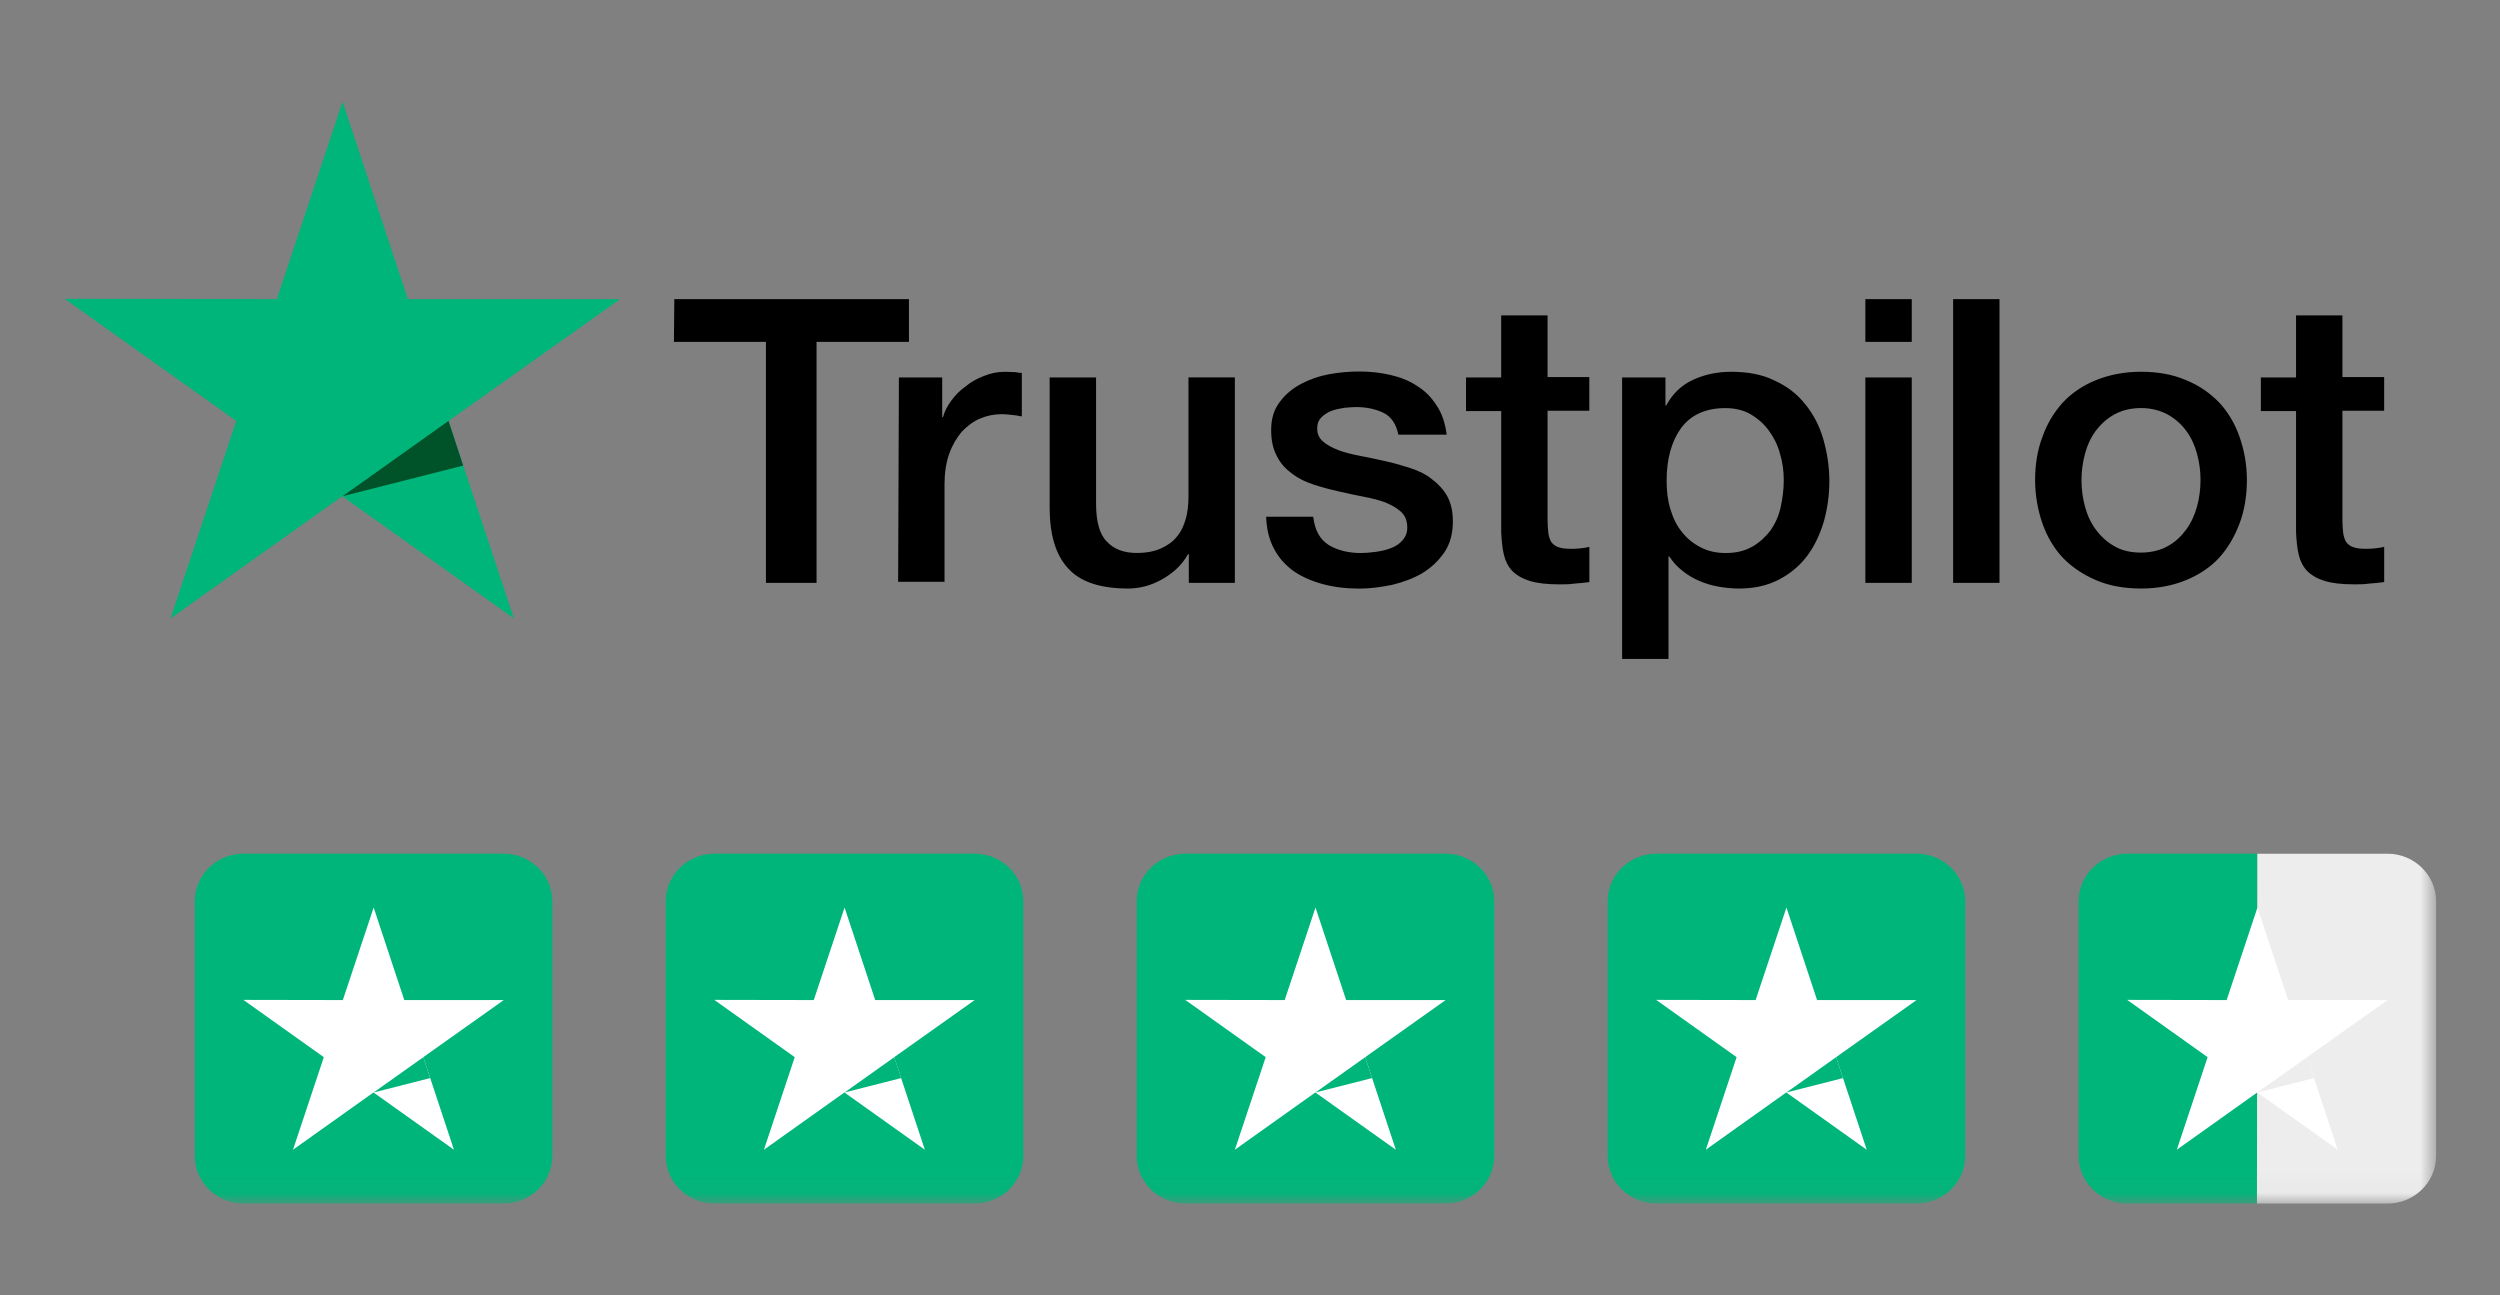
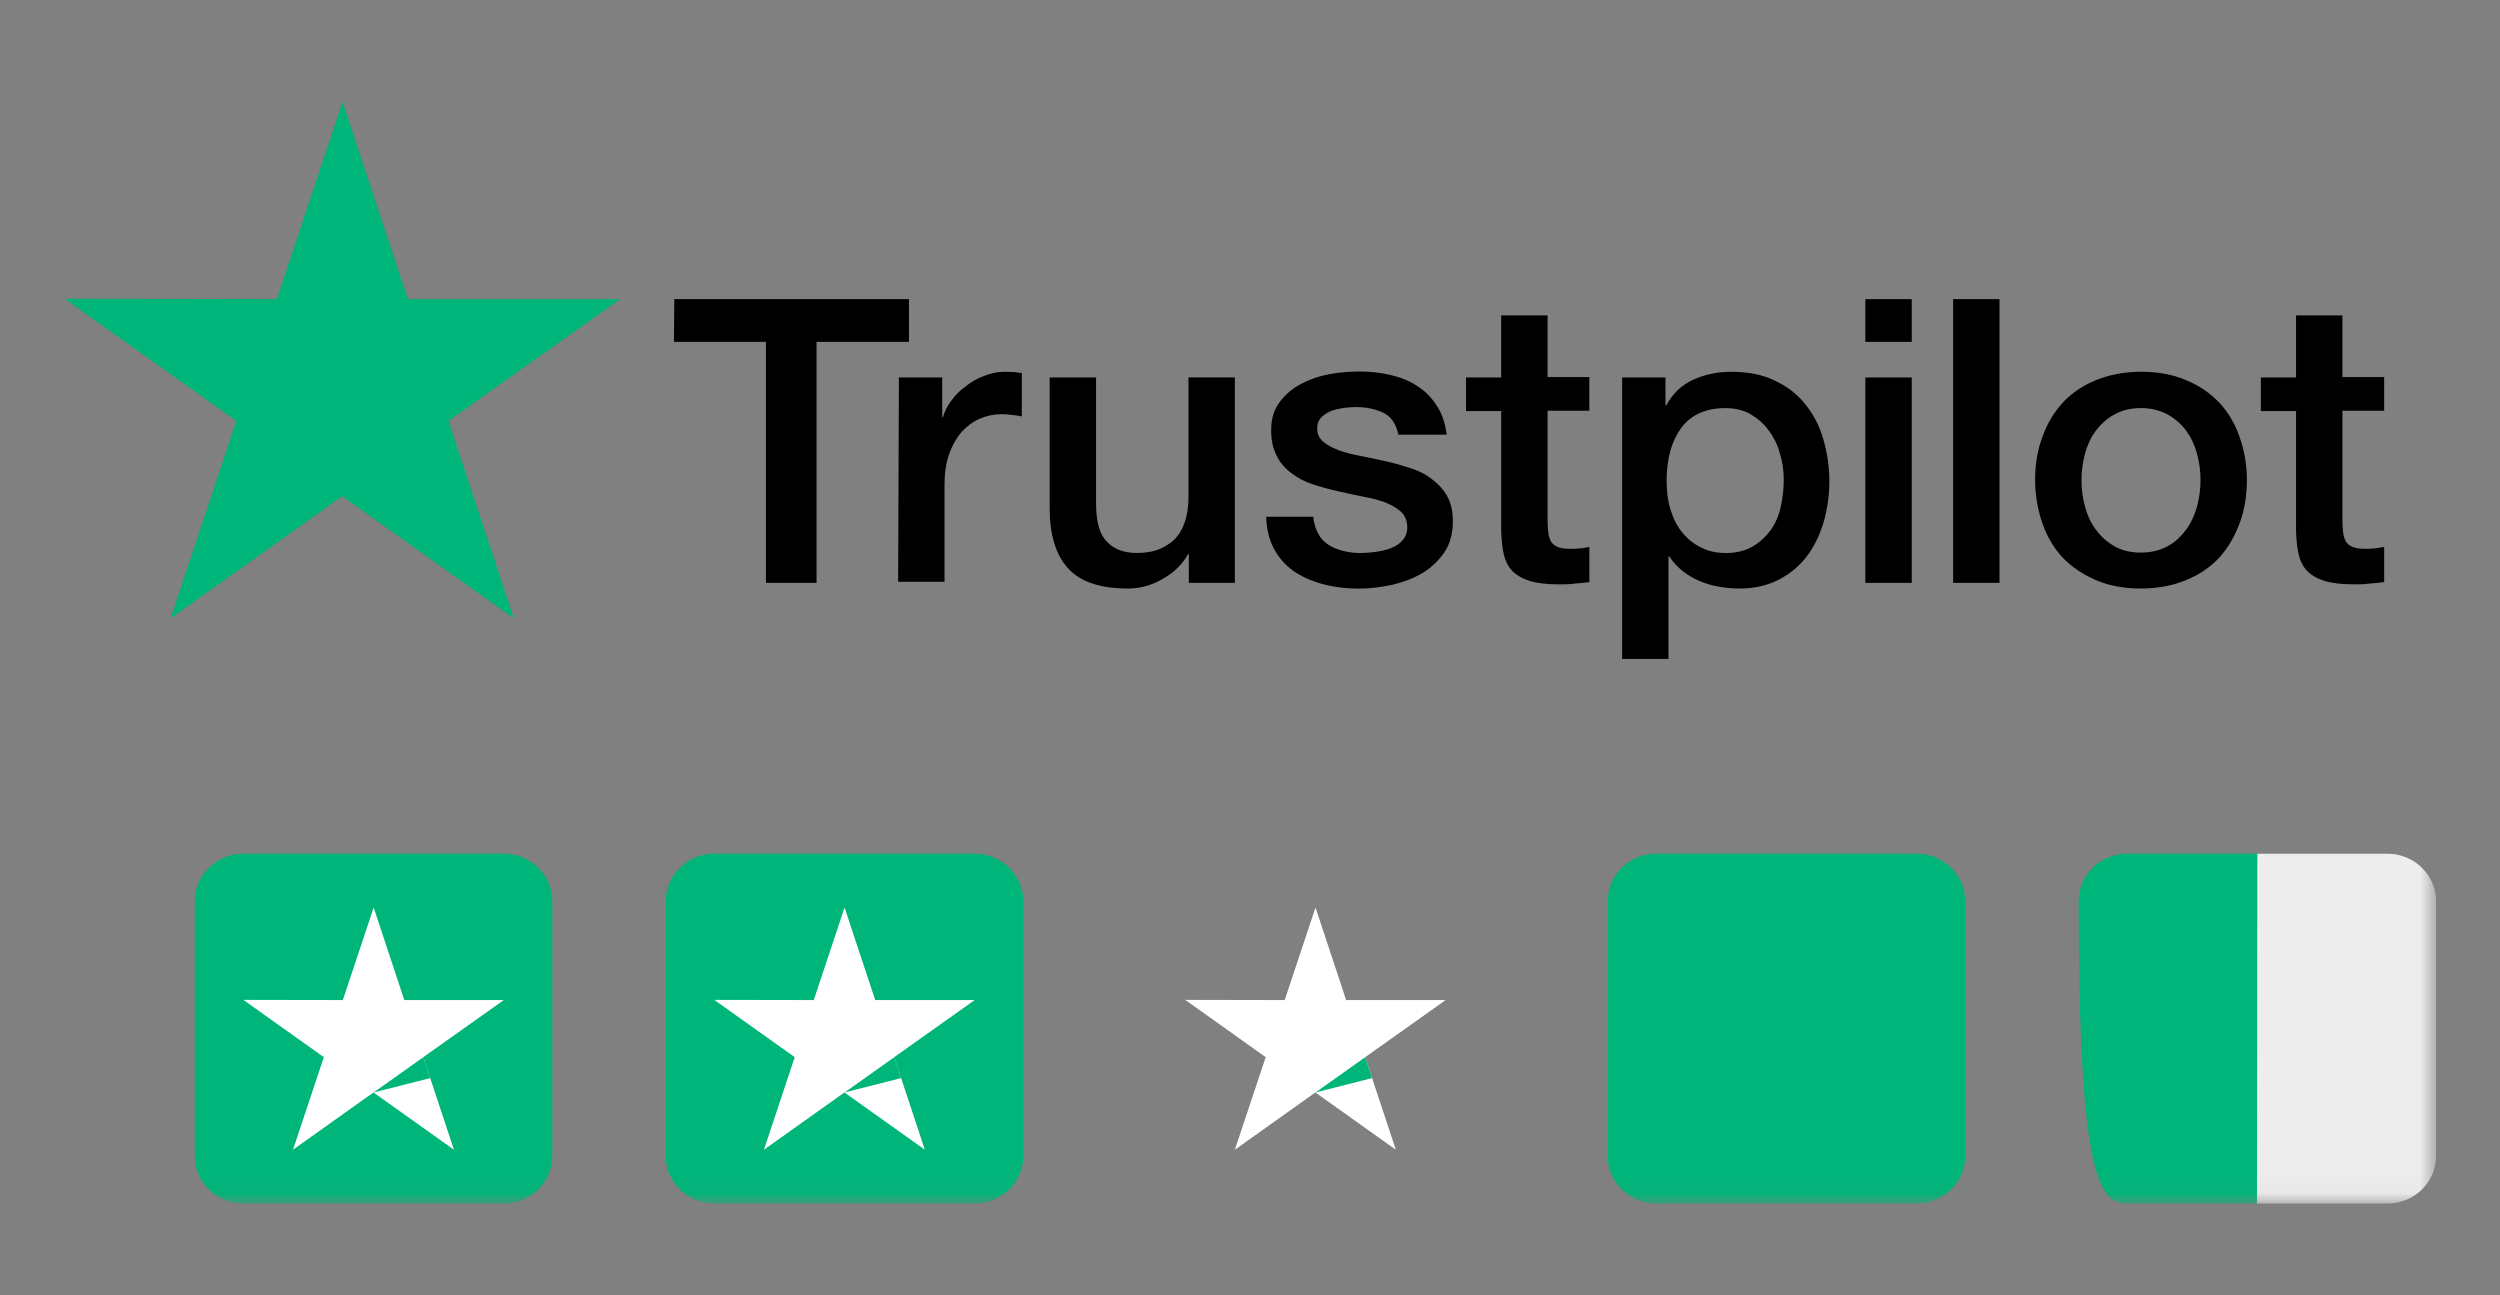
<svg xmlns="http://www.w3.org/2000/svg" width="110" height="57" viewBox="0 0 110 57" fill="none">
  <rect x="0" y="0" width="110" height="57" fill="#808080" stroke="none" />
  <path d="M99.478 16.607H101.026V13.877H103.066V16.59H104.903V18.071H103.066V22.899C103.066 23.116 103.083 23.282 103.1 23.449C103.117 23.599 103.169 23.732 103.219 23.832C103.287 23.931 103.389 24.015 103.509 24.064C103.645 24.114 103.815 24.147 104.054 24.147C104.189 24.147 104.342 24.147 104.478 24.13C104.614 24.114 104.767 24.097 104.904 24.062V25.611C104.683 25.643 104.462 25.661 104.241 25.678C104.021 25.711 103.816 25.711 103.578 25.711C103.033 25.711 102.608 25.661 102.285 25.561C101.962 25.462 101.706 25.312 101.519 25.127C101.332 24.929 101.213 24.694 101.145 24.413C101.076 24.13 101.043 23.781 101.026 23.413V18.087H99.478V16.572V16.606V16.607ZM94.204 24.314C94.646 24.314 95.055 24.214 95.378 24.031C95.718 23.848 95.972 23.598 96.194 23.299C96.414 23 96.569 22.65 96.67 22.284C96.772 21.901 96.823 21.518 96.823 21.119C96.823 20.72 96.773 20.353 96.67 19.97C96.567 19.587 96.414 19.255 96.194 18.955C95.972 18.654 95.701 18.421 95.378 18.238C95.037 18.055 94.646 17.955 94.204 17.955C93.762 17.955 93.353 18.055 93.03 18.238C92.69 18.421 92.434 18.672 92.214 18.955C91.993 19.255 91.84 19.587 91.738 19.97C91.637 20.353 91.585 20.736 91.585 21.119C91.585 21.502 91.635 21.902 91.738 22.284C91.84 22.667 91.993 23 92.214 23.299C92.434 23.599 92.707 23.849 93.03 24.031C93.371 24.231 93.761 24.314 94.204 24.314ZM94.204 25.895C93.474 25.895 92.809 25.779 92.231 25.529C91.652 25.28 91.176 24.963 90.769 24.547C90.379 24.131 90.071 23.615 89.868 23.032C89.664 22.45 89.545 21.799 89.545 21.117C89.545 20.436 89.647 19.802 89.868 19.221C90.073 18.637 90.379 18.138 90.769 17.705C91.159 17.289 91.654 16.956 92.231 16.723C92.81 16.49 93.474 16.357 94.204 16.357C94.934 16.357 95.599 16.473 96.177 16.723C96.756 16.956 97.232 17.289 97.639 17.705C98.029 18.121 98.337 18.637 98.54 19.221C98.744 19.802 98.863 20.436 98.863 21.117C98.863 21.799 98.761 22.45 98.54 23.032C98.32 23.615 98.029 24.114 97.639 24.547C97.248 24.963 96.754 25.296 96.177 25.529C95.598 25.764 94.952 25.895 94.204 25.895ZM85.937 13.162H87.978V25.646H85.937V13.162ZM82.076 16.609H84.117V25.646H82.076V16.609ZM82.076 13.162H84.117V15.042H82.076V13.162ZM78.486 21.135C78.486 20.736 78.436 20.337 78.316 19.954C78.215 19.571 78.044 19.238 77.823 18.938C77.601 18.637 77.33 18.404 77.022 18.223C76.699 18.04 76.325 17.957 75.916 17.957C75.065 17.957 74.419 18.24 73.977 18.822C73.551 19.405 73.331 20.187 73.331 21.152C73.331 21.618 73.381 22.034 73.501 22.417C73.62 22.8 73.773 23.132 74.012 23.416C74.232 23.699 74.505 23.915 74.828 24.082C75.151 24.248 75.508 24.333 75.933 24.333C76.409 24.333 76.784 24.233 77.107 24.049C77.43 23.867 77.686 23.616 77.907 23.335C78.112 23.035 78.265 22.703 78.349 22.318C78.435 21.919 78.485 21.535 78.485 21.136M71.359 16.609H73.28V17.84H73.314C73.604 17.306 73.995 16.94 74.505 16.707C75.015 16.474 75.56 16.359 76.172 16.359C76.902 16.359 77.533 16.474 78.077 16.742C78.622 16.992 79.064 17.325 79.421 17.774C79.778 18.207 80.05 18.723 80.22 19.305C80.39 19.888 80.492 20.52 80.492 21.17C80.492 21.787 80.407 22.368 80.253 22.934C80.083 23.501 79.844 24.017 79.523 24.448C79.2 24.881 78.791 25.232 78.28 25.498C77.77 25.764 77.191 25.896 76.512 25.896C76.223 25.896 75.917 25.864 75.627 25.814C75.338 25.764 75.048 25.681 74.776 25.563C74.505 25.448 74.249 25.297 74.027 25.115C73.789 24.932 73.603 24.716 73.448 24.483H73.414V28.994H71.373V16.61H71.356L71.359 16.609ZM64.504 16.609H66.052V13.878H68.093V16.592H69.93V18.073H68.093V22.9C68.093 23.117 68.111 23.283 68.128 23.451C68.145 23.601 68.195 23.734 68.246 23.834C68.315 23.932 68.416 24.017 68.537 24.065C68.672 24.115 68.842 24.148 69.081 24.148C69.217 24.148 69.37 24.148 69.506 24.131C69.642 24.115 69.796 24.098 69.932 24.064V25.612C69.71 25.645 69.49 25.662 69.268 25.679C69.047 25.712 68.844 25.712 68.605 25.712C68.061 25.712 67.636 25.662 67.313 25.562C66.99 25.463 66.734 25.313 66.547 25.129C66.359 24.93 66.241 24.696 66.172 24.414C66.103 24.131 66.071 23.782 66.053 23.415V18.088H64.505V16.573V16.607L64.504 16.609ZM57.785 22.75C57.853 23.332 58.074 23.732 58.465 23.982C58.856 24.215 59.333 24.333 59.876 24.333C60.064 24.333 60.285 24.315 60.523 24.283C60.761 24.25 60.998 24.2 61.203 24.117C61.425 24.034 61.593 23.917 61.73 23.751C61.866 23.585 61.935 23.385 61.918 23.135C61.901 22.886 61.816 22.669 61.627 22.503C61.44 22.337 61.22 22.22 60.947 22.104C60.675 22.004 60.352 21.921 59.995 21.855C59.638 21.788 59.28 21.705 58.906 21.622C58.532 21.539 58.158 21.439 57.801 21.322C57.443 21.206 57.137 21.056 56.849 20.84C56.577 20.64 56.338 20.39 56.185 20.074C56.015 19.758 55.931 19.392 55.931 18.926C55.931 18.427 56.051 18.027 56.305 17.694C56.544 17.361 56.866 17.095 57.242 16.895C57.616 16.695 58.041 16.546 58.501 16.462C58.96 16.379 59.402 16.346 59.811 16.346C60.287 16.346 60.747 16.396 61.172 16.496C61.597 16.596 62.005 16.745 62.345 16.978C62.703 17.195 62.991 17.494 63.213 17.844C63.452 18.193 63.587 18.626 63.655 19.125H61.529C61.427 18.643 61.206 18.326 60.866 18.16C60.508 17.994 60.117 17.911 59.658 17.911C59.522 17.911 59.334 17.927 59.147 17.944C58.943 17.977 58.773 18.011 58.585 18.077C58.415 18.144 58.262 18.243 58.144 18.36C58.025 18.477 57.956 18.643 57.956 18.843C57.956 19.092 58.041 19.276 58.211 19.425C58.381 19.575 58.603 19.691 58.891 19.808C59.163 19.908 59.487 19.991 59.843 20.057C60.201 20.124 60.575 20.207 60.95 20.29C61.325 20.373 61.68 20.473 62.039 20.59C62.397 20.706 62.72 20.856 62.991 21.073C63.263 21.273 63.502 21.522 63.672 21.822C63.842 22.122 63.926 22.506 63.926 22.937C63.926 23.471 63.808 23.919 63.552 24.303C63.297 24.669 62.973 24.985 62.583 25.218C62.191 25.451 61.732 25.616 61.256 25.733C60.763 25.834 60.287 25.899 59.809 25.899C59.23 25.899 58.687 25.832 58.194 25.699C57.701 25.565 57.257 25.366 56.901 25.116C56.544 24.85 56.255 24.534 56.051 24.134C55.846 23.751 55.728 23.285 55.711 22.736H57.768V22.752H57.785V22.75ZM54.315 25.646H52.308V24.381H52.274C52.018 24.847 51.644 25.196 51.152 25.479C50.659 25.762 50.148 25.895 49.638 25.895C48.43 25.895 47.547 25.612 47.002 25.013C46.457 24.43 46.185 23.531 46.185 22.35V16.607H48.227V22.15C48.227 22.949 48.38 23.515 48.703 23.831C49.009 24.163 49.452 24.33 50.012 24.33C50.438 24.33 50.794 24.262 51.085 24.13C51.373 23.997 51.612 23.831 51.782 23.613C51.969 23.396 52.088 23.13 52.174 22.83C52.258 22.53 52.293 22.198 52.293 21.848V16.605H54.334V25.642H54.317L54.315 25.646ZM39.551 16.609H41.457V18.356H41.491C41.559 18.105 41.678 17.872 41.848 17.64C42.018 17.406 42.223 17.191 42.479 17.008C42.718 16.808 42.989 16.657 43.295 16.542C43.584 16.424 43.89 16.359 44.196 16.359C44.434 16.359 44.605 16.376 44.689 16.376C44.773 16.392 44.876 16.409 44.96 16.409V18.323C44.825 18.29 44.67 18.273 44.519 18.256C44.366 18.24 44.228 18.223 44.077 18.223C43.737 18.223 43.414 18.29 43.108 18.423C42.802 18.556 42.547 18.756 42.309 19.006C42.087 19.272 41.9 19.588 41.764 19.971C41.628 20.354 41.559 20.803 41.559 21.303V25.598H39.518L39.552 16.609H39.551ZM29.669 13.162H39.994V15.042H35.928V25.645H33.701V15.042H29.653L29.67 13.162H29.669Z" fill="black" />
  <path d="M15.073 4.473L12.181 13.161L2.842 13.146L10.396 18.521L7.504 27.21L15.056 21.834L22.609 27.21L19.734 18.521L27.286 13.161H17.947L15.073 4.473Z" fill="#00B57A" />
-   <path d="M20.38 20.485L19.734 18.52L15.073 21.834L20.38 20.485Z" fill="#005229" />
  <mask id="mask0_27_1060" style="mask-type:luminance" maskUnits="userSpaceOnUse" x="2" y="4" width="106" height="49">
    <path d="M107.191 4.473H2.846V52.957H107.191V4.473Z" fill="white" />
  </mask>
  <g mask="url(#mask0_27_1060)">
    <path d="M10.713 37.562C9.53 37.562 8.57 38.502 8.57 39.66V50.859C8.57 52.017 9.53 52.956 10.713 52.956H22.16C23.343 52.956 24.302 52.017 24.302 50.859V39.66C24.302 38.502 23.343 37.562 22.16 37.562H10.713Z" fill="#00B57A" />
  </g>
  <path d="M22.166 44.003H17.789L16.441 39.931L15.085 44.003L10.708 43.995L14.248 46.515L12.892 50.588L16.433 48.068L19.973 50.588L18.625 46.515L22.166 44.003Z" fill="white" />
  <path d="M18.929 47.436L18.626 46.516L16.441 48.068L18.929 47.436Z" fill="#00B57A" />
  <mask id="mask1_27_1060" style="mask-type:luminance" maskUnits="userSpaceOnUse" x="2" y="4" width="106" height="49">
    <path d="M107.191 4.473H2.846V52.957H107.191V4.473Z" fill="white" />
  </mask>
  <g mask="url(#mask1_27_1060)">
    <path d="M31.436 37.562C30.252 37.562 29.293 38.502 29.293 39.66V50.859C29.293 52.017 30.252 52.956 31.436 52.956H42.882C44.066 52.956 45.025 52.017 45.025 50.859V39.66C45.025 38.502 44.066 37.562 42.882 37.562H31.436Z" fill="#00B57A" />
  </g>
  <path d="M42.886 44.003H38.509L37.161 39.931L35.806 44.003L31.428 43.995L34.968 46.515L33.613 50.588L37.154 48.068L40.693 50.588L39.345 46.515L42.886 44.003Z" fill="white" />
  <path d="M39.651 47.436L39.347 46.516L37.163 48.068L39.651 47.436Z" fill="#00B57A" />
  <mask id="mask2_27_1060" style="mask-type:luminance" maskUnits="userSpaceOnUse" x="2" y="4" width="106" height="49">
    <path d="M107.191 4.473H2.846V52.957H107.191V4.473Z" fill="white" />
  </mask>
  <g mask="url(#mask2_27_1060)">
-     <path d="M52.157 37.562C50.974 37.562 50.015 38.502 50.015 39.66V50.859C50.015 52.017 50.974 52.956 52.157 52.956H63.604C64.788 52.956 65.747 52.017 65.747 50.859V39.66C65.747 38.502 64.788 37.562 63.604 37.562H52.157Z" fill="#00B57A" />
-   </g>
+     </g>
  <path d="M63.608 44.003H59.23L57.882 39.931L56.527 44.003L52.15 43.995L55.691 46.515L54.334 50.588L57.875 48.068L61.416 50.588L60.068 46.515L63.608 44.003Z" fill="white" />
  <path d="M60.372 47.436L60.069 46.516L57.883 48.068L60.372 47.436Z" fill="#00B57A" />
  <mask id="mask3_27_1060" style="mask-type:luminance" maskUnits="userSpaceOnUse" x="2" y="4" width="106" height="49">
    <path d="M107.191 4.473H2.846V52.957H107.191V4.473Z" fill="white" />
  </mask>
  <g mask="url(#mask3_27_1060)">
    <path d="M72.88 37.562C71.697 37.562 70.737 38.502 70.737 39.66V50.859C70.737 52.017 71.697 52.956 72.88 52.956H84.327C85.51 52.956 86.469 52.017 86.469 50.859V39.66C86.469 38.502 85.51 37.562 84.327 37.562H72.88Z" fill="#00B57A" />
  </g>
-   <path d="M84.328 44.003H79.951L78.604 39.931L77.247 44.003L72.87 43.995L76.411 46.515L75.056 50.588L78.596 48.068L82.136 50.588L80.788 46.515L84.328 44.003Z" fill="white" />
-   <path d="M81.092 47.436L80.789 46.516L78.605 48.068L81.092 47.436Z" fill="#00B57A" />
  <mask id="mask4_27_1060" style="mask-type:luminance" maskUnits="userSpaceOnUse" x="2" y="4" width="106" height="49">
    <path d="M107.191 4.473H2.846V52.957H107.191V4.473Z" fill="white" />
  </mask>
  <g mask="url(#mask4_27_1060)">
-     <path d="M99.324 37.562H93.601C92.418 37.562 91.459 38.502 91.459 39.66V50.859C91.459 52.017 92.418 52.956 93.601 52.956H99.307" fill="#00B57A" />
+     <path d="M99.324 37.562H93.601C92.418 37.562 91.459 38.502 91.459 39.66C91.459 52.017 92.418 52.956 93.601 52.956H99.307" fill="#00B57A" />
    <path d="M99.306 52.957H105.045C106.229 52.957 107.188 52.018 107.188 50.86V39.661C107.188 38.503 106.229 37.563 105.045 37.563H99.323" fill="#EDEDED" />
  </g>
-   <path d="M105.053 44.003H100.676L99.328 39.931L97.972 44.003L93.595 43.995L97.135 46.515L95.78 50.588L99.319 48.068L102.86 50.588L101.512 46.515L105.053 44.003Z" fill="white" />
  <path d="M101.814 47.436L101.511 46.516L99.327 48.068L101.814 47.436Z" fill="#EDEDED" />
</svg>